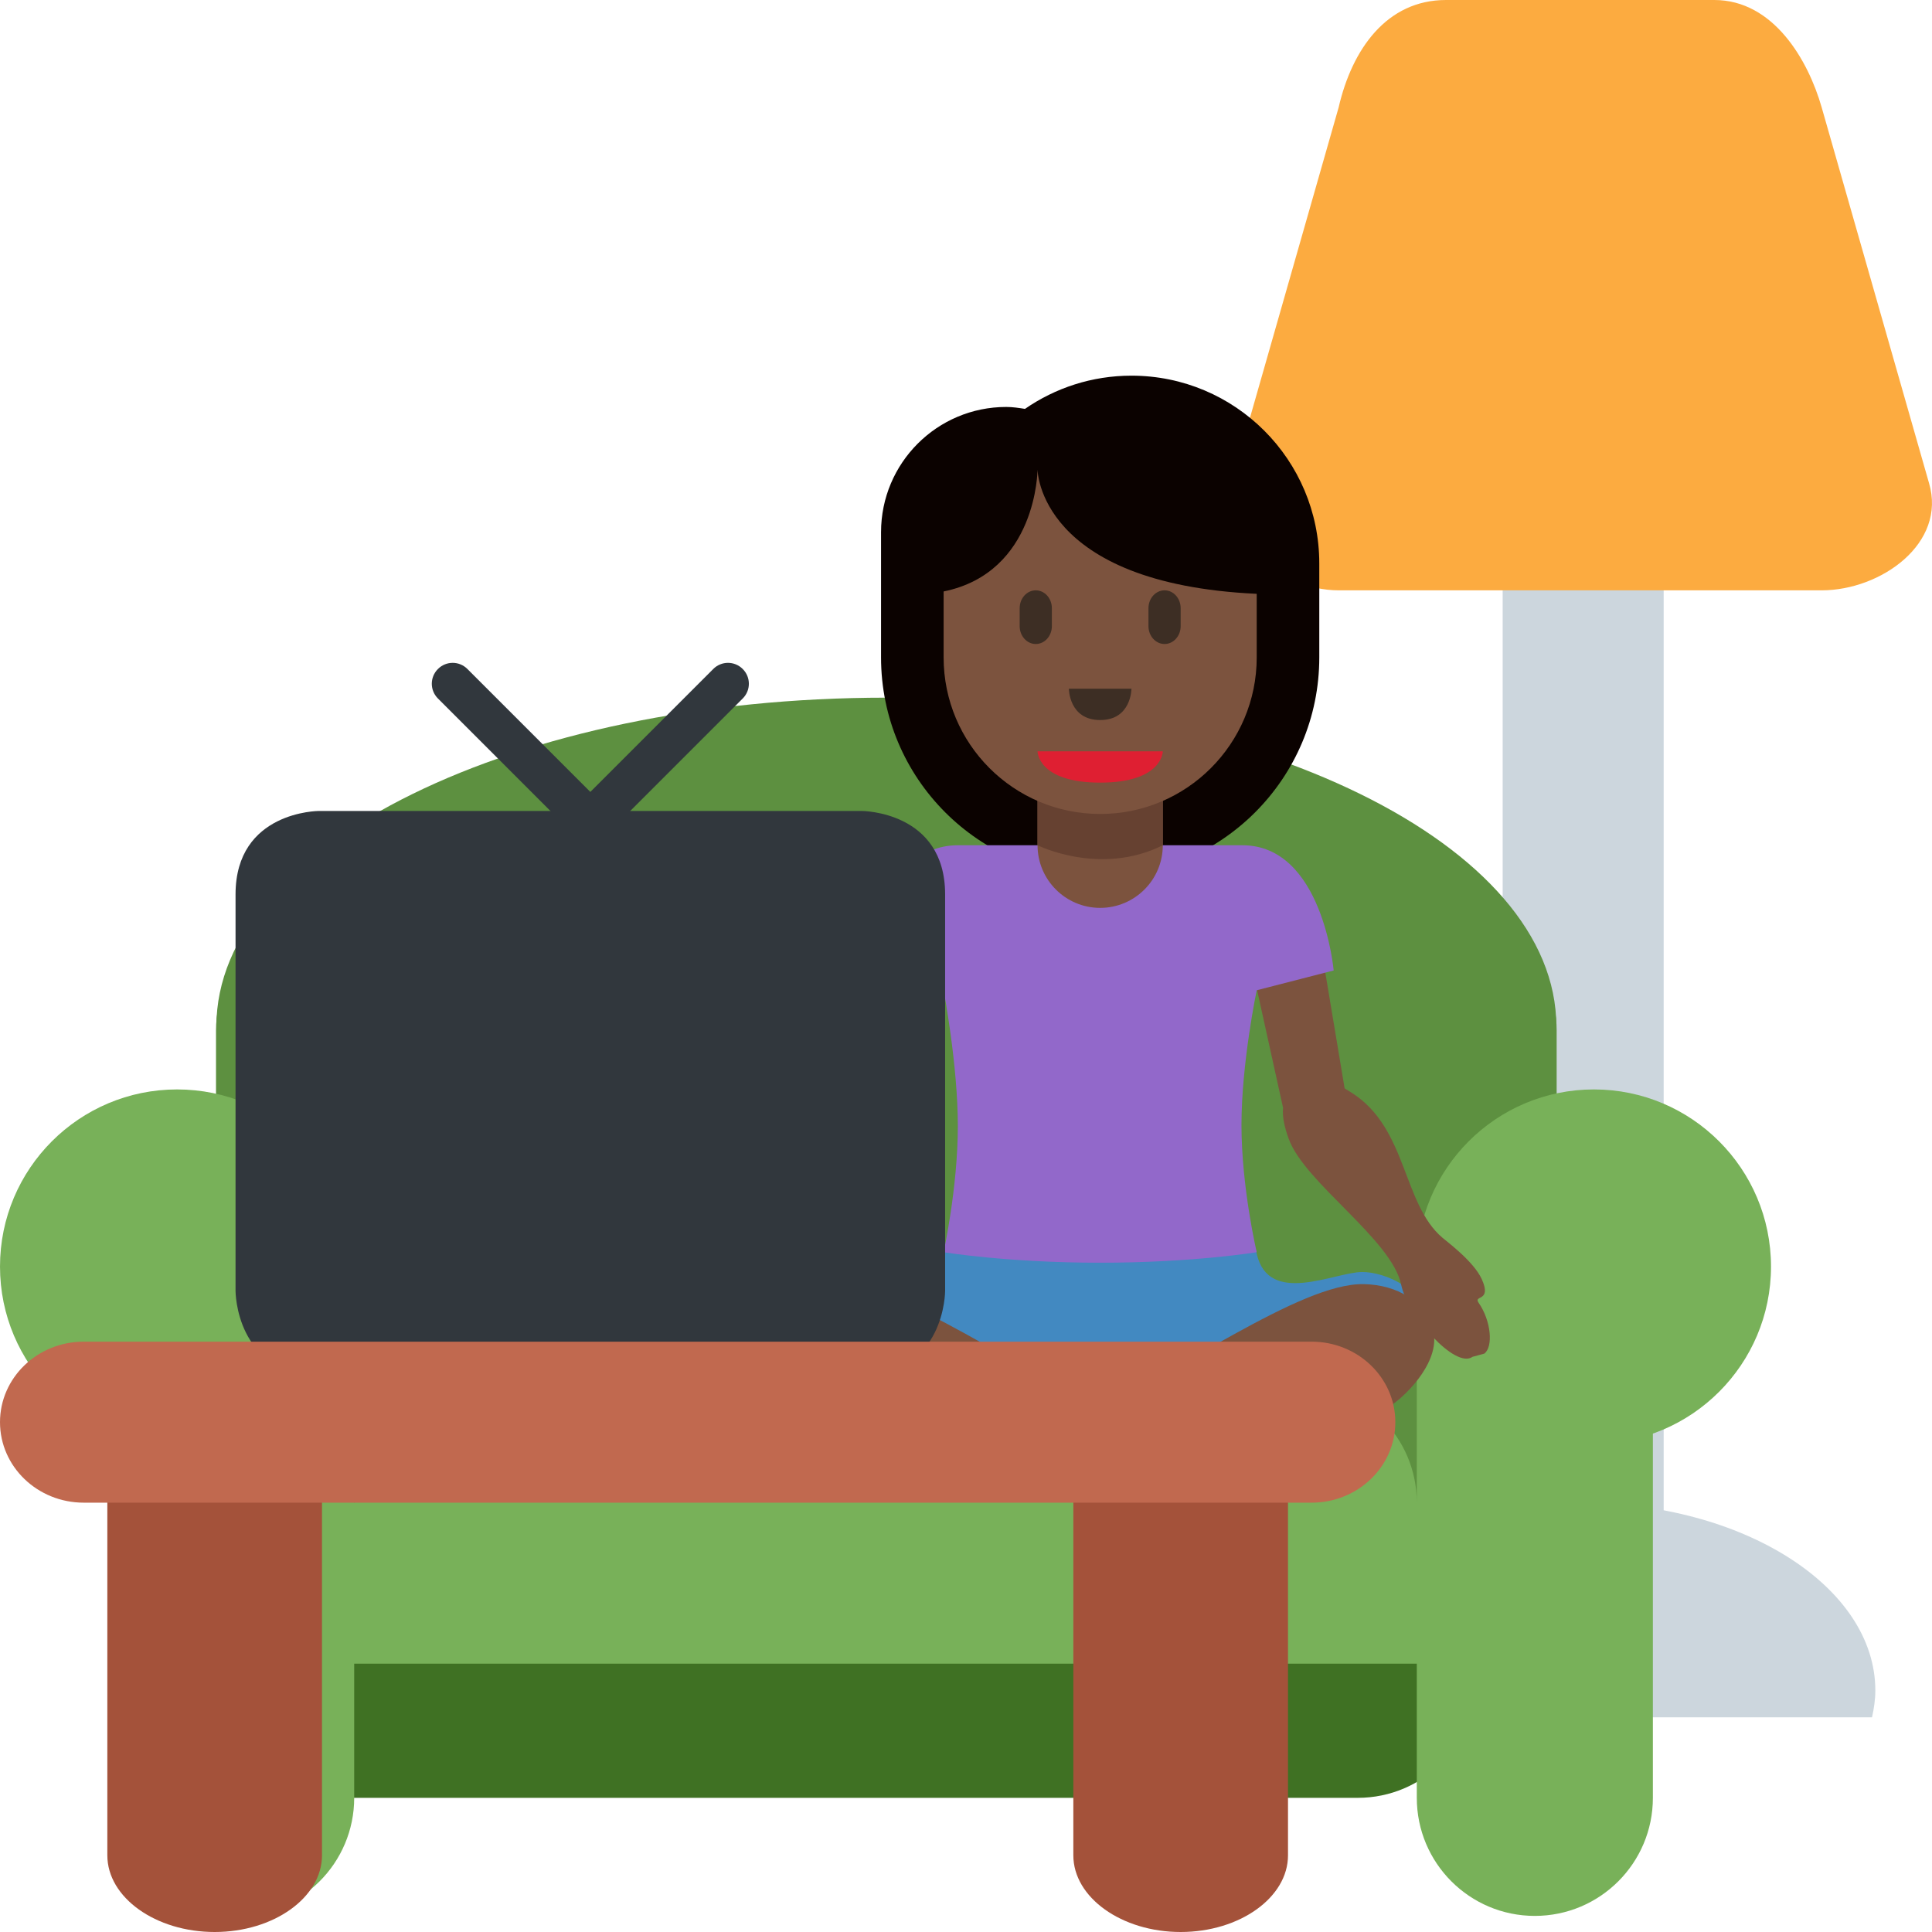
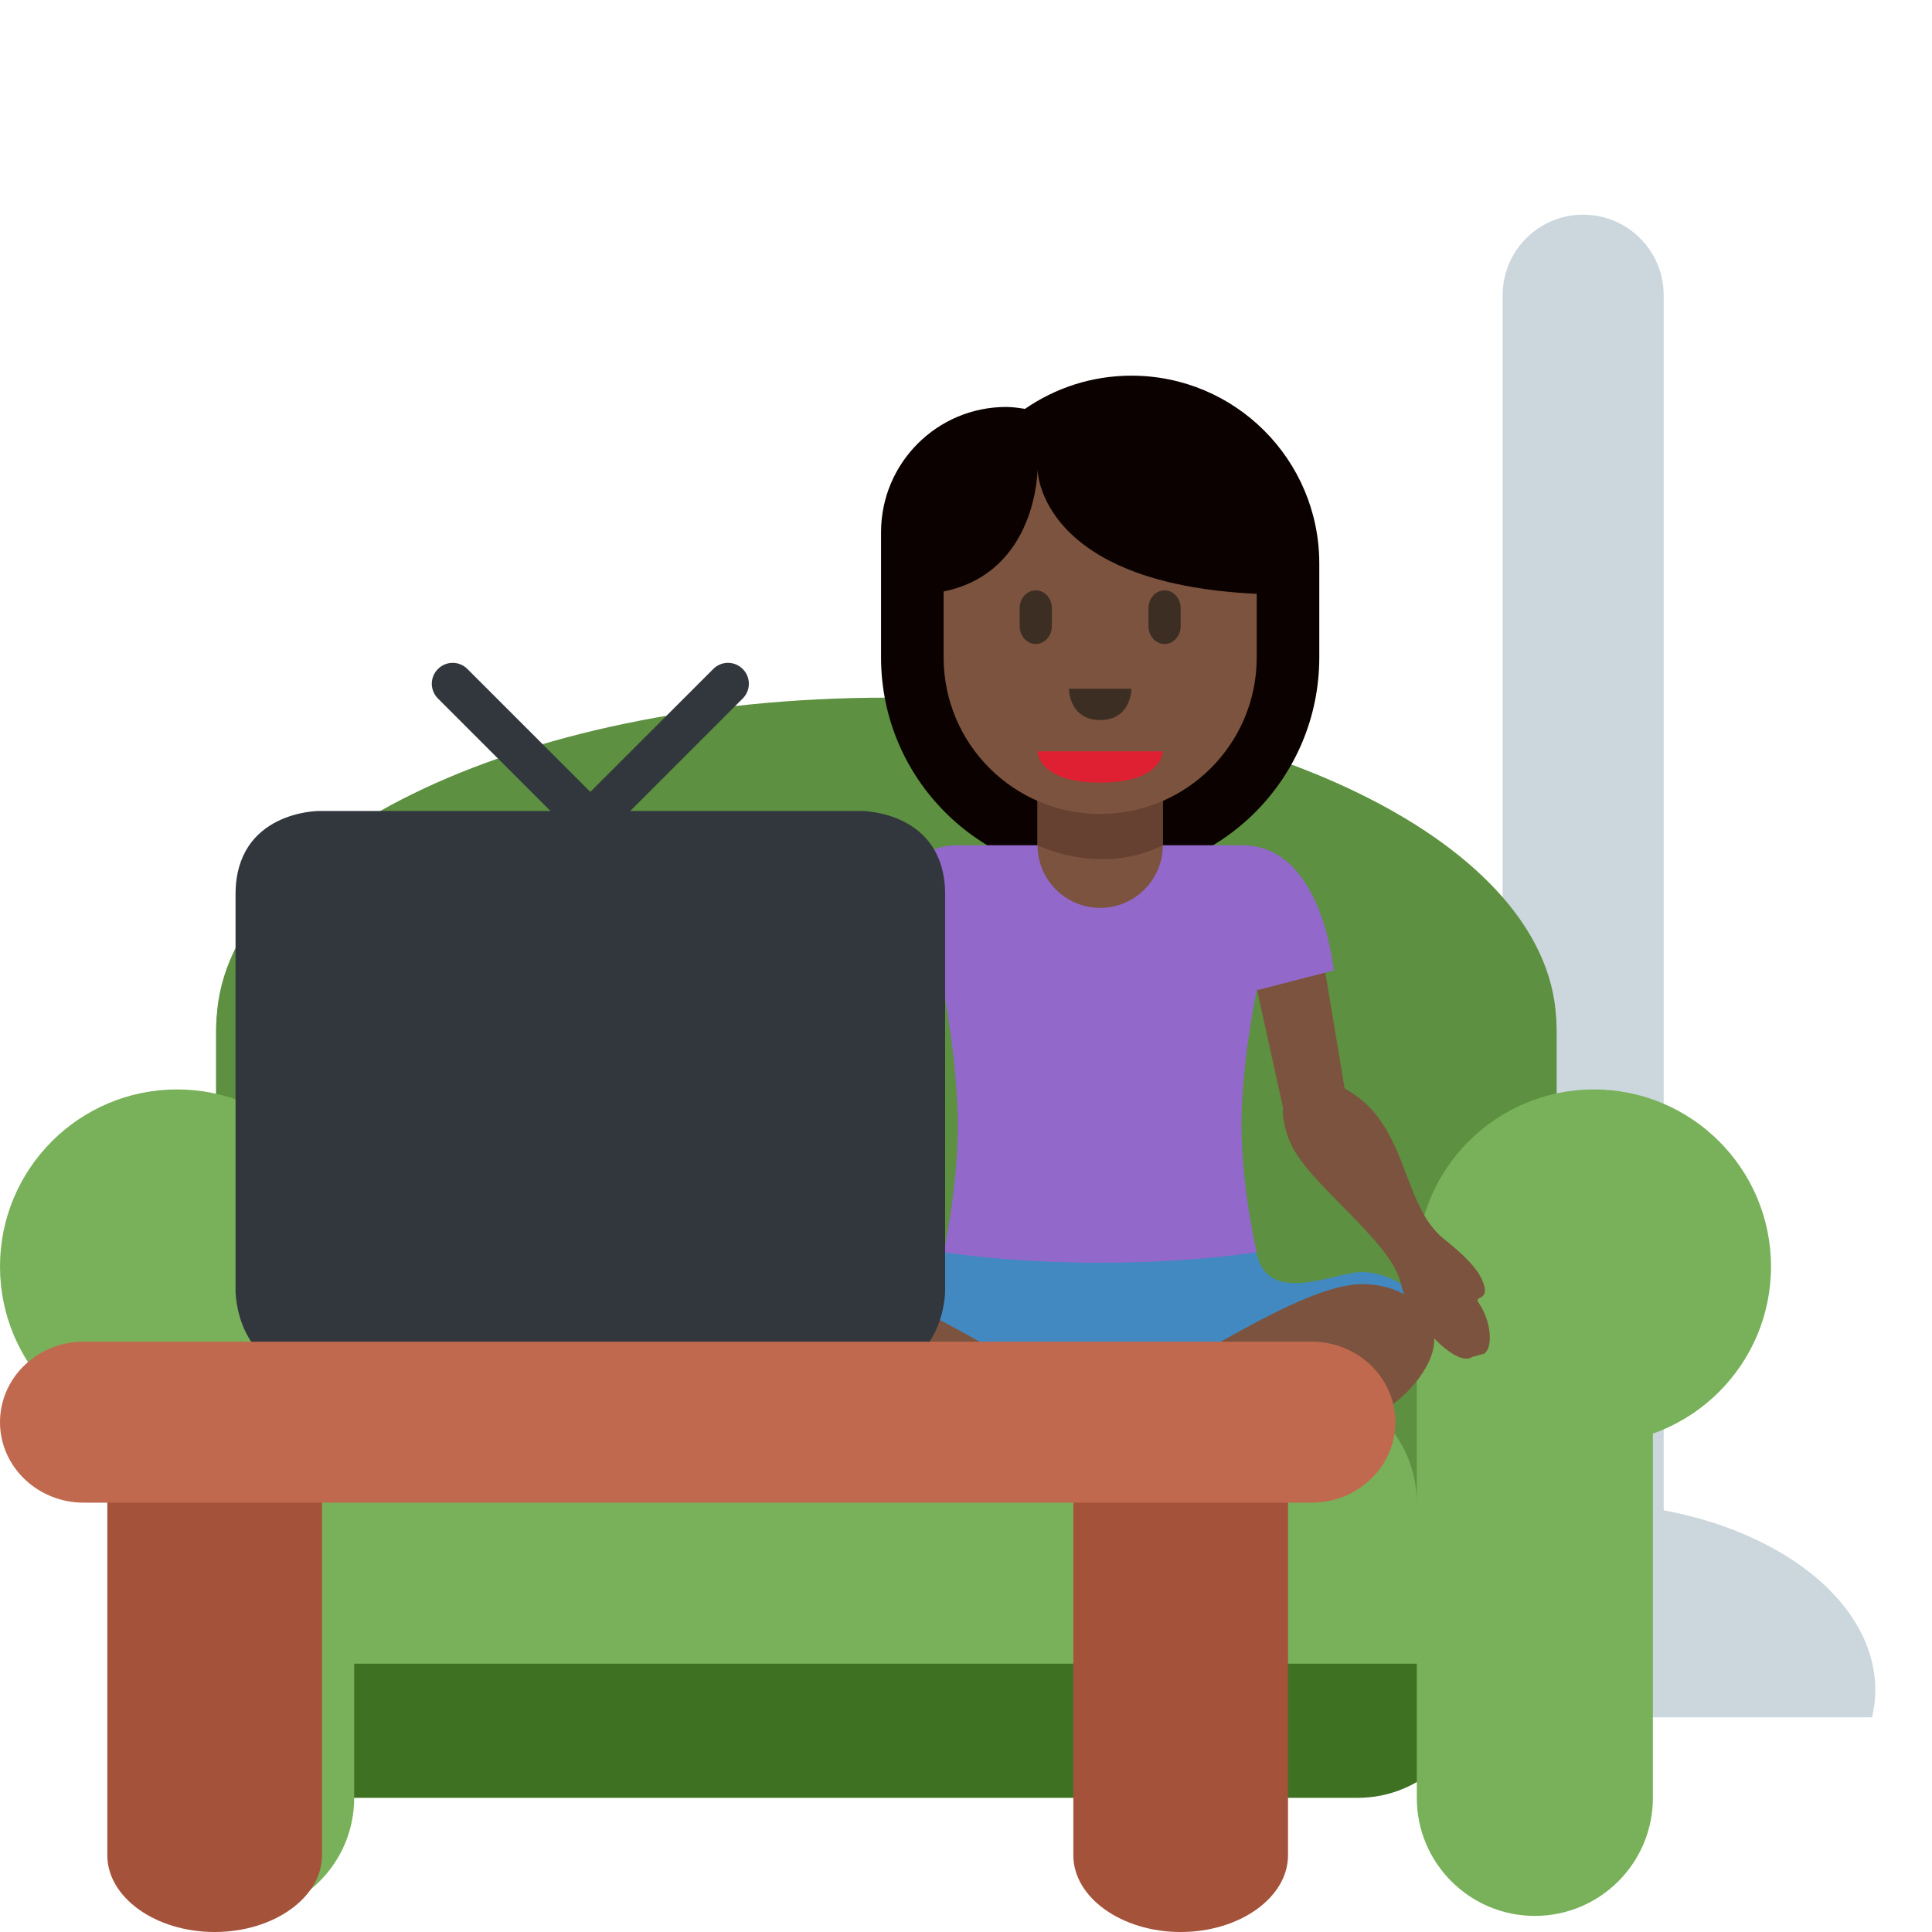
<svg xmlns="http://www.w3.org/2000/svg" viewBox="0 0 36 36" fill="none">
  <path d="M31 29.5C31 30.328 30.328 31 29.5 31C28.672 31 28 30.328 28 29.5V5.5C28 4.671 28.672 4 29.5 4C30.328 4 31 4.671 31 5.5V29.5Z" fill="#CCD6DD" />
  <path d="M34.882 32C34.919 31.836 34.944 31.67 34.944 31.5C34.944 29.567 32.481 28 29.444 28C26.407 28 23.944 29.567 23.944 31.5C23.944 31.67 23.969 31.836 24.006 32H34.882Z" fill="#CCD6DD" />
-   <path d="M35.944 9C36.278 10.125 35.048 11 33.944 11H24.944C23.84 11 22.653 10 22.944 9L24.944 2C25.194 0.916 25.84 0 26.944 0H31.944C33.049 0 33.694 1.125 33.944 2L35.944 9Z" fill="#FCAB40" />
  <path d="M29.006 29.101C29.006 30.316 27.989 31.3 26.735 31.3H6.296C5.042 31.3 4.025 30.316 4.025 29.101V19.201C4.025 17.986 5.042 17.001 6.296 17.001H26.735C27.989 17.001 29.006 17.986 29.006 19.201V29.101Z" fill="#5D9040" />
  <path d="M27.5 31.3C27.5 32.515 26.515 33.5 25.3 33.5H6.6C5.385 33.5 4.4 32.515 4.4 31.3V30.2C4.4 28.985 5.385 28 6.6 28H25.3C26.515 28 27.5 28.985 27.5 30.2V31.3Z" fill="#3F7123" />
  <path d="M16.516 25.25C23.411 25.25 29 22.508 29 19.125C29 15.742 23.411 13 16.516 13C9.621 13 4.032 15.742 4.032 19.125C4.032 22.508 9.621 25.25 16.516 25.25Z" fill="#5D9040" />
  <path d="M6.6 23.601C6.6 25.423 5.122 26.901 3.3 26.901C1.478 26.901 0 25.423 0 23.601C0 21.777 1.478 20.3 3.3 20.3C5.123 20.3 6.6 21.777 6.6 23.601Z" fill="#78B159" />
  <path d="M6.6 33.5C6.6 34.715 5.615 35.7 4.4 35.7C3.185 35.7 2.2 34.715 2.2 33.5V23.601C2.2 22.386 3.185 21.401 4.4 21.401C5.615 21.401 6.6 22.386 6.6 23.601V33.5ZM26.4 23.601C26.4 25.423 27.877 26.901 29.7 26.901C31.521 26.901 33 25.423 33 23.601C33 21.778 31.521 20.3 29.7 20.3C27.878 20.3 26.4 21.777 26.4 23.601Z" fill="#78B159" />
  <path d="M26.4 33.5C26.4 34.715 27.384 35.7 28.599 35.7C29.814 35.7 30.799 34.715 30.799 33.5V23.601C30.799 22.386 29.814 21.401 28.599 21.401C27.384 21.401 26.4 22.386 26.4 23.601V33.5ZM16.5 28C16.5 29.215 15.515 30.2 14.3 30.2H8.8C7.585 30.2 6.6 29.215 6.6 28C6.6 26.785 7.585 25.8 8.8 25.8H14.3C15.515 25.8 16.5 26.785 16.5 28ZM26.4 28C26.4 29.215 25.415 30.2 24.2 30.2H18.7C17.485 30.2 16.5 29.215 16.5 28C16.5 26.785 17.485 25.8 18.7 25.8H24.2C25.415 25.8 26.4 26.785 26.4 28Z" fill="#78B159" />
  <path d="M6 28H27V31H6V28Z" fill="#78B159" />
  <path d="M26.702 24.828C26.598 23.997 25.787 23.702 25.385 23.702C24.87 23.702 23.64 24.347 23.417 23.361L23.395 23.254L17.614 23.247L17.583 23.354C17.365 24.351 16.13 23.702 15.613 23.702C15.211 23.702 14.4 23.997 14.296 24.828C14.296 24.828 18.242 26.25 20.5 26.25C22.759 26.25 26.702 24.828 26.702 24.828Z" fill="#4289C1" />
  <path d="M17.096 16.925C16.778 16.872 16.478 17.087 16.425 17.404L15.944 20.29C15.902 20.315 15.861 20.341 15.817 20.369C14.789 21.029 14.848 22.427 14.105 23.061C14.006 23.147 13.552 23.508 13.404 23.834C13.208 24.265 13.532 24.093 13.43 24.24C13.193 24.581 13.188 25.102 13.356 25.223L13.573 25.282C13.898 25.517 14.787 24.502 14.904 23.939C15.079 23.097 16.698 22.043 16.998 21.225C17.092 20.966 17.128 20.765 17.099 20.598L17.744 17.597C17.797 17.278 17.414 16.977 17.096 16.925ZM27.551 24.274C27.449 24.127 27.806 24.264 27.61 23.834C27.461 23.507 26.974 23.146 26.875 23.061C26.133 22.427 26.224 21.028 25.196 20.368C25.148 20.337 25.101 20.308 25.055 20.28L24.575 17.404C24.523 17.087 24.221 16.872 23.904 16.925C23.586 16.978 23.184 17.278 23.236 17.596L23.908 20.642C23.892 20.801 23.929 20.988 24.015 21.225C24.314 22.042 25.934 23.096 26.109 23.939C26.226 24.503 27.115 25.517 27.439 25.282L27.657 25.223C27.826 25.101 27.788 24.614 27.551 24.274Z" fill="#7C533E" />
  <path d="M23.275 27.895C22.668 27.947 22.097 27.774 21.525 27.895C21.248 27.913 21.057 27.895 20.78 27.652C20.503 27.41 15.946 26.769 15.114 26.214C14.73 25.958 14.145 25.316 14.3 24.776C14.453 24.244 14.964 23.943 15.582 23.928C16.787 23.898 19.082 25.643 20.745 26.284C21.047 26.401 21.298 26.254 21.681 26.354C22.079 26.458 23.032 26.03 23.518 26.094C24.176 26.181 24.436 26.492 24.384 27.029C24.329 27.598 23.882 27.843 23.275 27.895Z" fill="#7C533E" />
  <path d="M23.275 27.895C22.668 27.947 22.097 27.774 21.525 27.895C21.248 27.913 21.057 27.895 20.78 27.652C20.503 27.41 21.299 26.253 21.681 26.353C22.08 26.456 23.033 26.029 23.518 26.093C24.177 26.179 24.436 26.491 24.384 27.028C24.329 27.598 23.882 27.843 23.275 27.895ZM16.531 26.37C16.67 26.006 17.224 25.85 17.484 25.816C17.744 25.782 18.177 25.937 18.472 26.059C18.766 26.18 19.124 26.195 19.349 26.108C19.574 26.021 19.739 26.036 19.908 26.108C19.953 26.128 20.155 26.108 20.226 26.069C20.226 26.069 21.271 26.428 20.889 26.55C20.508 26.671 17.727 26.855 17.346 26.855C16.965 26.855 16.531 26.37 16.531 26.37Z" fill="#664131" />
  <path d="M14.3 24.776C14.303 24.765 14.309 24.755 14.313 24.744C14.43 25.188 14.756 25.712 15.13 25.851C15.598 26.024 19.357 27.133 19.825 27.185C20.293 27.237 20.986 27.306 21.125 27.41C21.264 27.514 21.627 27.549 21.922 27.48C22.216 27.41 22.961 27.687 23.343 27.601C23.724 27.515 24.278 27.341 24.382 26.874C24.384 26.865 24.386 26.861 24.389 26.854C24.391 26.91 24.39 26.968 24.384 27.03C24.33 27.599 23.882 27.844 23.276 27.896C22.669 27.948 22.097 27.775 21.526 27.896C21.248 27.914 21.058 27.896 20.781 27.654C20.503 27.411 15.947 26.77 15.115 26.216C14.73 25.958 14.145 25.316 14.3 24.776Z" fill="#664131" />
  <path d="M17.725 27.895C18.332 27.947 18.903 27.774 19.475 27.895C19.752 27.913 19.943 27.895 20.22 27.652C20.497 27.41 25.054 26.769 25.886 26.214C26.27 25.958 26.855 25.316 26.7 24.776C26.547 24.244 26.036 23.943 25.418 23.928C24.213 23.898 21.918 25.643 20.255 26.284C19.953 26.401 19.702 26.254 19.319 26.354C18.921 26.458 17.968 26.03 17.482 26.094C16.824 26.181 16.564 26.492 16.616 27.029C16.671 27.598 17.118 27.843 17.725 27.895Z" fill="#7C533E" />
  <path d="M21.083 7C20.346 7 19.663 7.229 19.099 7.619C18.985 7.601 18.87 7.583 18.75 7.583C17.461 7.583 16.417 8.628 16.417 9.917V12.25C16.417 14.505 18.245 16.333 20.5 16.333C22.755 16.333 24.583 14.505 24.583 12.25V10.501C24.583 8.567 23.017 7 21.083 7Z" fill="#0B0200" />
  <path d="M23.15 15.75H17.848C16.354 15.75 16.149 18.083 16.149 18.083L17.583 18.452C17.583 18.452 17.848 19.838 17.848 20.982C17.848 22.126 17.583 23.333 17.583 23.333C17.583 23.333 18.768 23.529 20.5 23.529C22.232 23.529 23.417 23.333 23.417 23.333C23.417 23.333 23.133 22.125 23.133 20.964C23.133 19.804 23.417 18.452 23.417 18.452L24.851 18.083C24.851 18.083 24.645 15.75 23.15 15.75Z" fill="#9268CA" />
  <path d="M19.333 13.417V15.75C19.333 16.394 19.856 16.917 20.5 16.917C21.144 16.917 21.667 16.394 21.667 15.75V13.417H19.333Z" fill="#7C533E" />
  <path d="M21.667 13.417L19.333 13.428V15.75C19.333 15.75 20.5 16.333 21.667 15.75V13.417Z" fill="#664131" />
  <path d="M19.333 8.75C19.333 8.75 19.327 10.666 17.583 11.021V12.25C17.583 13.861 18.889 15.167 20.5 15.167C22.111 15.167 23.417 13.862 23.417 12.25V11.065C19.344 10.876 19.333 8.75 19.333 8.75Z" fill="#7C533E" />
  <path d="M21.667 14H19.333C19.333 14 19.333 14.583 20.5 14.583C21.667 14.583 21.667 14 21.667 14Z" fill="#DF1F32" />
  <path d="M19.917 12.833H21.083C21.083 12.833 21.083 13.417 20.5 13.417C19.917 13.417 19.917 12.833 19.917 12.833Z" fill="#3D2E24" />
  <path d="M19.3 12C19.134 12 19 11.851 19 11.667V11.333C19 11.149 19.134 11 19.3 11C19.466 11 19.6 11.149 19.6 11.333V11.667C19.6 11.851 19.466 12 19.3 12ZM21.7 12C21.534 12 21.4 11.851 21.4 11.667V11.333C21.4 11.149 21.534 11 21.7 11C21.866 11 22 11.149 22 11.333V11.667C22 11.851 21.866 12 21.7 12Z" fill="#3D2E24" />
  <path d="M5.75 24.833C6.072 24.833 6.333 24.572 6.333 24.25C6.333 23.928 6.072 23.667 5.75 23.667C5.428 23.667 5.167 23.928 5.167 24.25C5.167 24.572 5.428 24.833 5.75 24.833Z" fill="#66757F" />
  <path d="M16.25 24.833C16.572 24.833 16.833 24.572 16.833 24.25C16.833 23.928 16.572 23.667 16.25 23.667C15.928 23.667 15.667 23.928 15.667 24.25C15.667 24.572 15.928 24.833 16.25 24.833Z" fill="#66757F" />
-   <path d="M11 16.278C14.111 16.278 14.889 16.667 15.278 17.056C15.667 17.444 16.056 18.222 16.056 20.167C16.056 22.111 15.667 22.889 15.278 23.278C14.889 23.667 14.111 24.056 11 24.056C7.889 24.056 7.111 23.667 6.722 23.278C6.333 22.889 5.944 22.111 5.944 20.167C5.944 18.222 6.333 17.444 6.722 17.056C7.111 16.667 7.889 16.278 11 16.278Z" fill="#55ACEE" />
  <path d="M17.611 24.056C17.611 24.056 17.611 25.611 16.056 25.611H5.944C4.389 25.611 4.389 24.056 4.389 24.056V16.667C4.389 15.111 5.944 15.111 5.944 15.111H16.056C16.056 15.111 17.611 15.111 17.611 16.667V24.056Z" fill="#31373D" />
  <path d="M12.284 16.04C12.437 16.192 12.437 16.438 12.284 16.59C12.132 16.742 11.887 16.742 11.735 16.59L8.16 13.015C8.008 12.863 8.008 12.618 8.16 12.466C8.312 12.313 8.558 12.313 8.71 12.466L12.284 16.04Z" fill="#31373D" />
  <path d="M9.716 16.04C9.563 16.192 9.563 16.438 9.716 16.59C9.868 16.742 10.113 16.742 10.265 16.59L13.84 13.015C13.992 12.863 13.992 12.618 13.84 12.466C13.688 12.313 13.442 12.313 13.29 12.466L9.716 16.04Z" fill="#31373D" />
  <path d="M4 26C2.9 26 2 26.643 2 27.429V34.571C2 35.357 2.9 36 4 36C5.1 36 6 35.357 6 34.571V27.429C6 26.643 5.1 26 4 26ZM22 26C20.9 26 20 26.643 20 27.429V34.571C20 35.357 20.9 36 22 36C23.1 36 24 35.357 24 34.571V27.429C24 26.643 23.1 26 22 26Z" fill="#A4523A" />
  <path d="M24.44 28H1.56C0.698 28 0 27.328 0 26.5C0 25.672 0.698 25 1.56 25H24.44C25.302 25 26 25.672 26 26.5C26 27.328 25.302 28 24.44 28Z" fill="#C1694F" />
</svg>